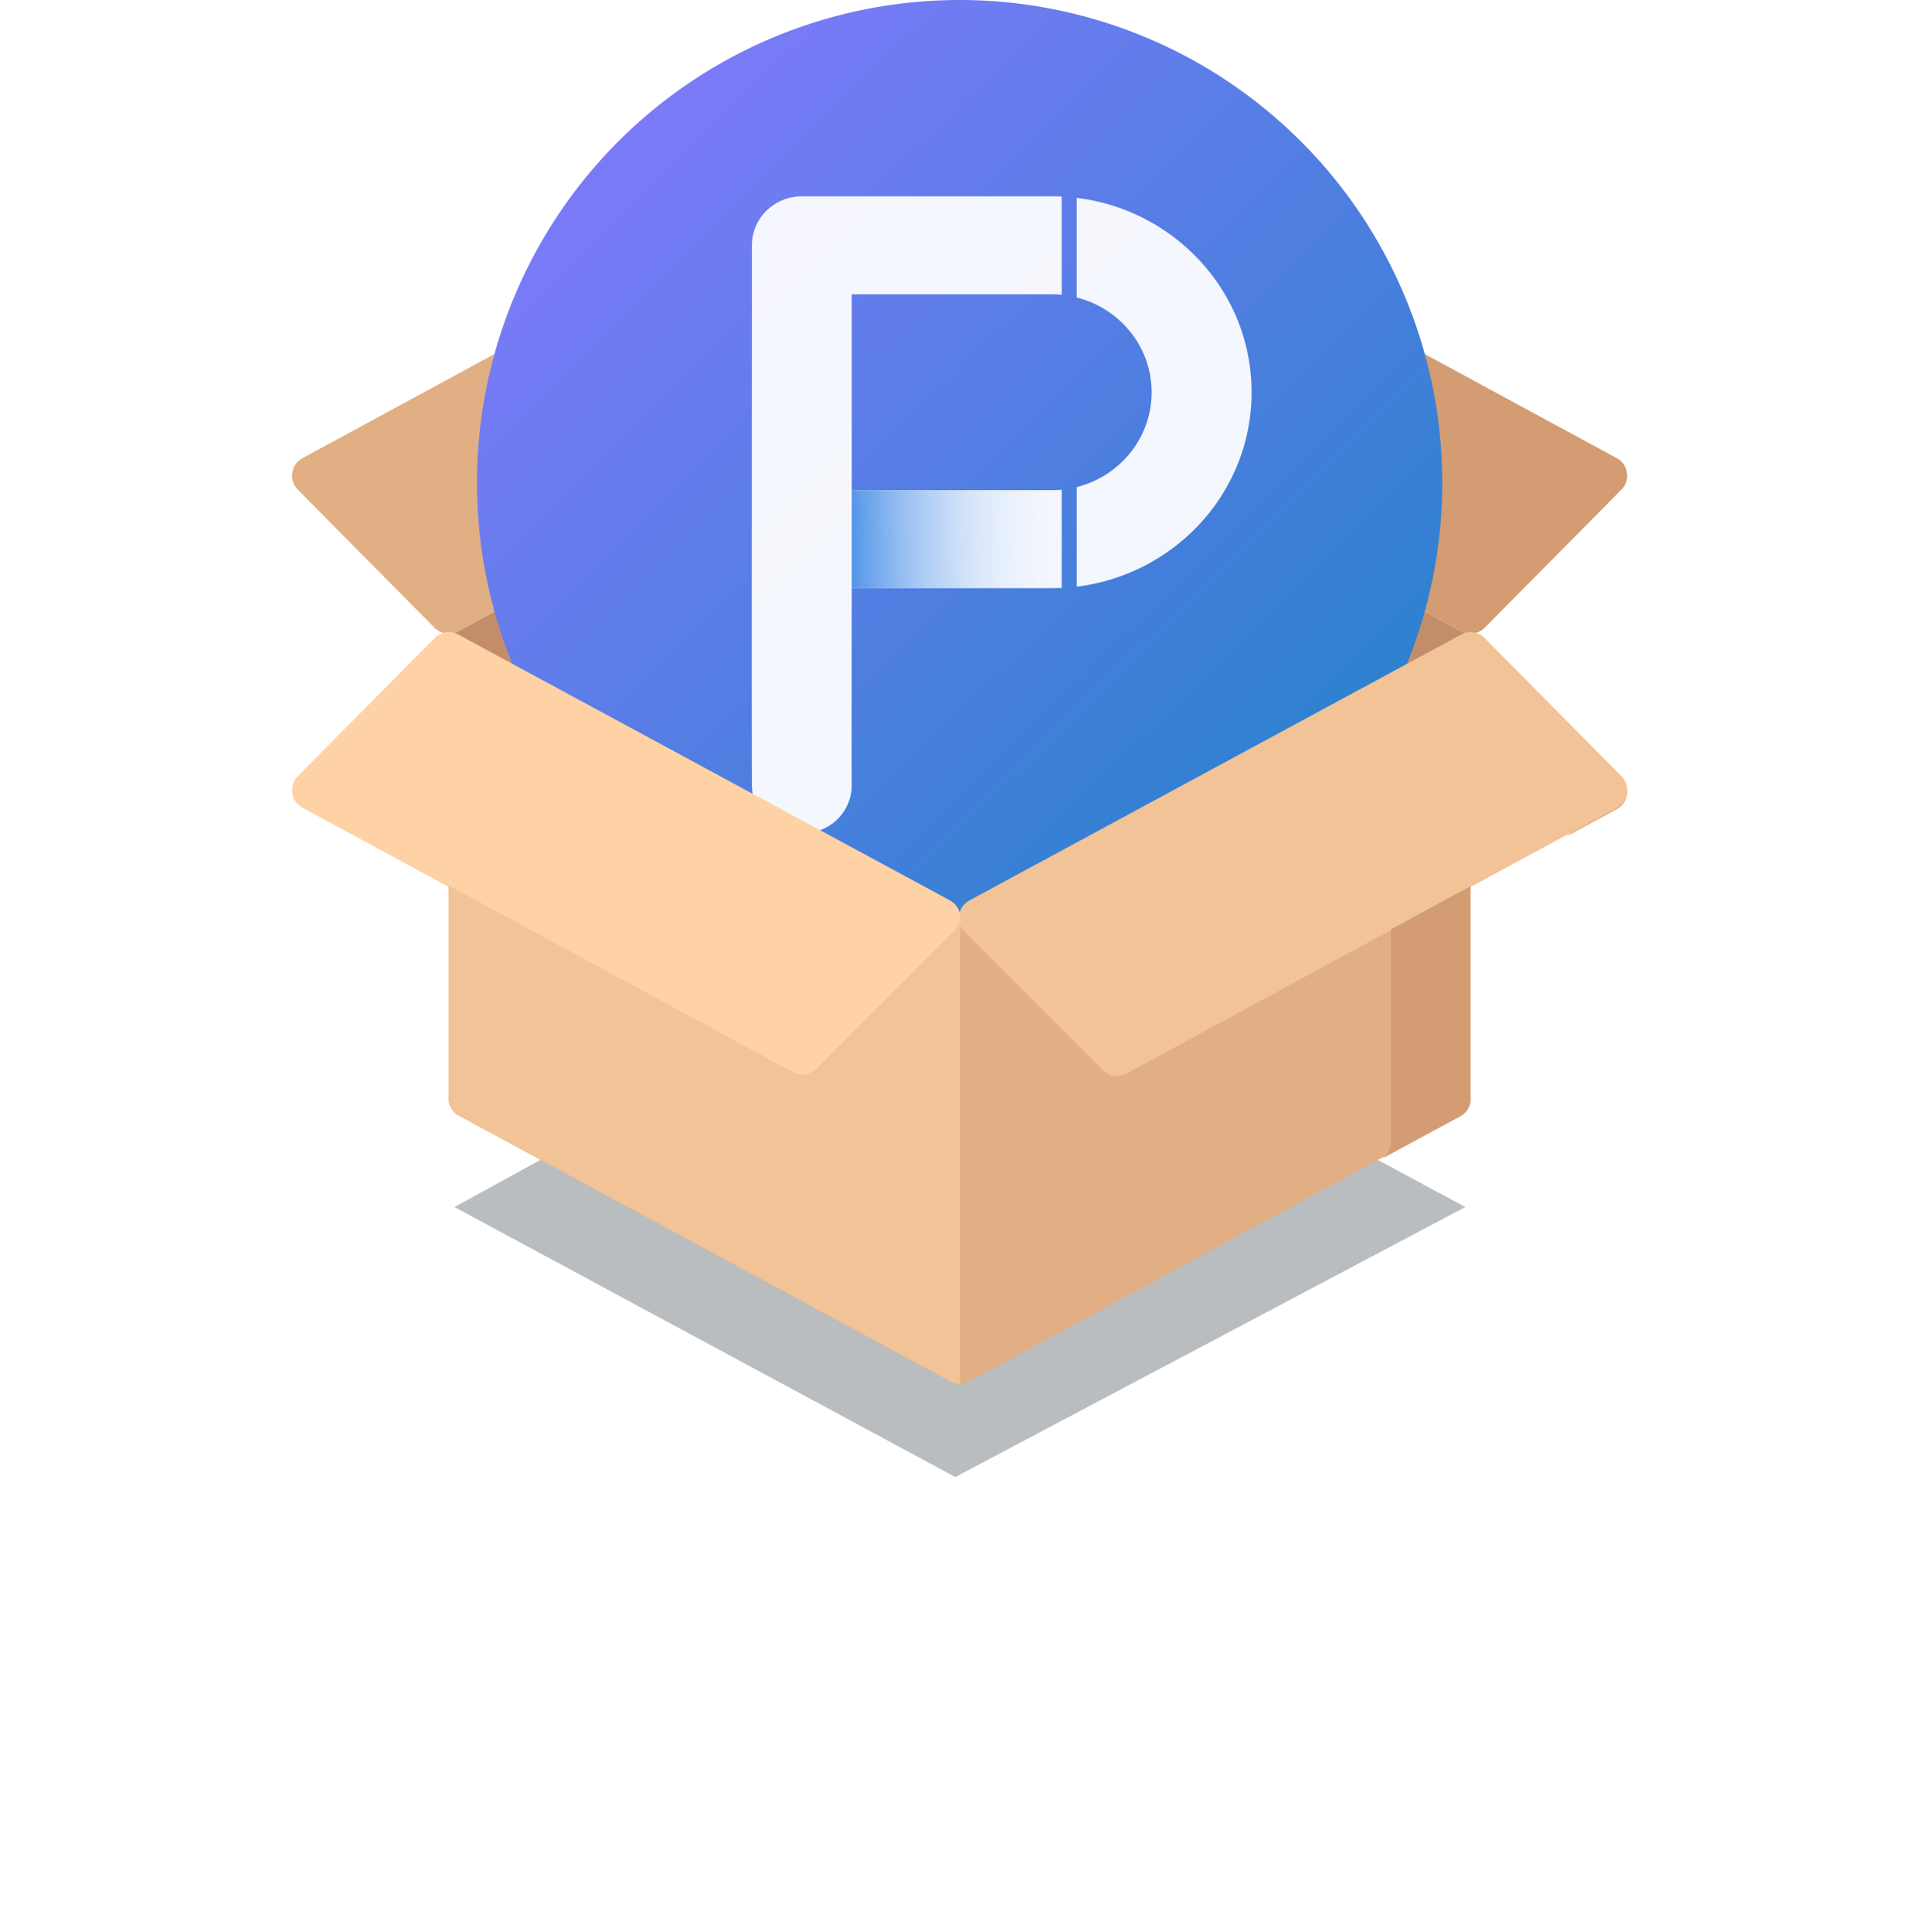
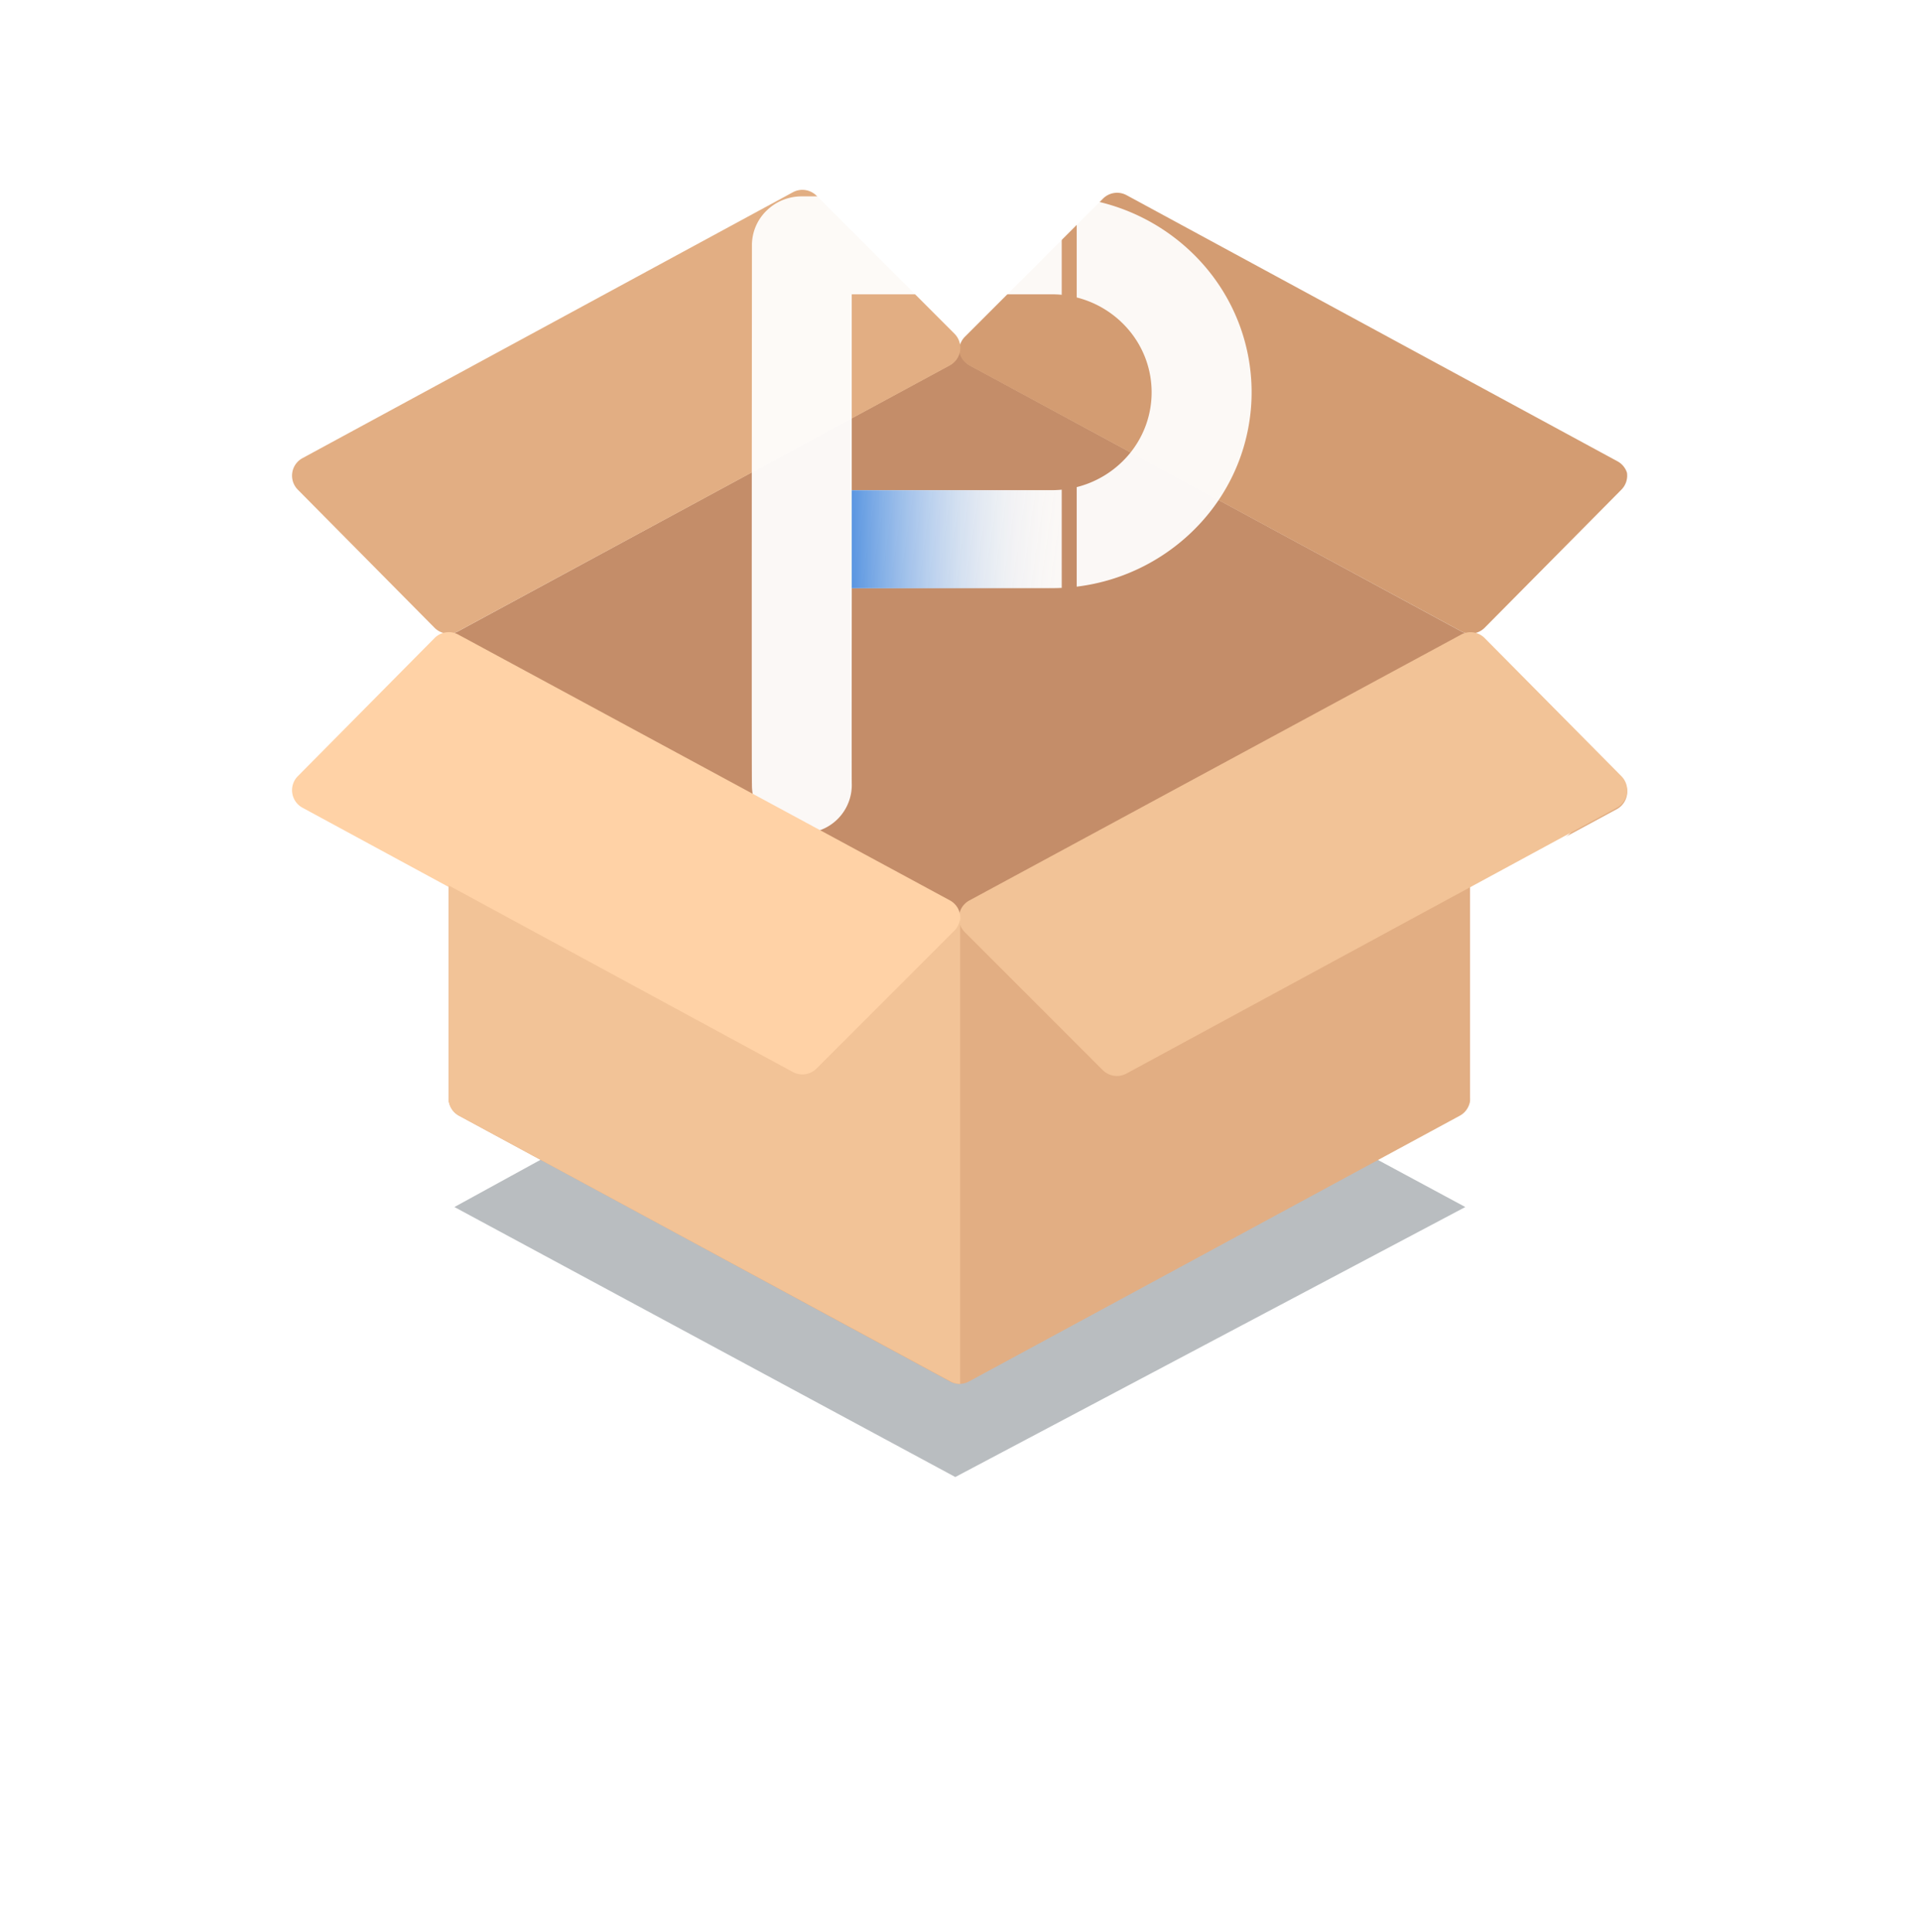
<svg xmlns="http://www.w3.org/2000/svg" width="71.904" height="72.323" viewBox="0 0 71.904 72.323">
  <defs>
    <filter id="路径_152" x="0" y="17.879" width="71.904" height="54.444" filterUnits="userSpaceOnUse">
      <feOffset dy="3" input="SourceAlpha" />
      <feGaussianBlur stdDeviation="3" result="blur" />
      <feFlood flood-opacity="0.161" />
      <feComposite operator="in" in2="blur" />
      <feComposite in="SourceGraphic" />
    </filter>
    <linearGradient id="linear-gradient" x1="0.09" y1="0.133" x2="0.905" y2="0.961" gradientUnits="objectBoundingBox">
      <stop offset="0" stop-color="#7f7afa" />
      <stop offset="1" stop-color="#2282c9" />
    </linearGradient>
    <linearGradient id="linear-gradient-3" x1="1" y1="0.398" x2="0" y2="0.404" gradientUnits="objectBoundingBox">
      <stop offset="0" stop-color="#fff" stop-opacity="0" />
      <stop offset="1" stop-color="#5497e9" />
    </linearGradient>
  </defs>
  <g id="icon_start_no_recent_file" transform="translate(-640.562 -521.697)">
    <g transform="matrix(1, 0, 0, 1, 640.56, 521.7)" filter="url(#路径_152)">
      <path id="路径_152-2" data-name="路径 152" d="M-171.082,3344.124l-18.758,10.285,18.758,10.109,19.1-10.109Z" transform="translate(206.86 -3312.22)" fill="#4c555d" opacity="0.389" />
    </g>
    <g id="组_189" data-name="组 189" transform="translate(651.5 521.697)">
      <path id="路径_143" data-name="路径 143" d="M82.656,60.11a.745.745,0,0,0,.383-.548.781.781,0,0,0,.008-.107.756.756,0,0,0,.008.107.747.747,0,0,0,.383.548l18.388,9.953a.741.741,0,0,0,.355.09.745.745,0,0,0-.355.091L83.437,80.2a.745.745,0,0,0-.383.548.786.786,0,0,0-.008.108.785.785,0,0,0-.008-.108.745.745,0,0,0-.383-.548L64.268,70.243a.762.762,0,0,0-.309-.09.759.759,0,0,0,.309-.09Z" transform="translate(-58.047 -46.428)" fill="#c48d69" />
-       <path id="路径_144" data-name="路径 144" d="M281.018,10.591a.747.747,0,0,1-.209.635l-5.12,5.169a.747.747,0,0,1-.885.131L256.39,6.573a.747.747,0,0,1-.383-.548A.76.76,0,0,1,256,5.918v0a.744.744,0,0,1,.219-.527l5.17-5.17a.745.745,0,0,1,.883-.128l18.364,9.953A.745.745,0,0,1,281.018,10.591Z" transform="translate(-231.026 7.108)" fill="#d39c72" />
+       <path id="路径_144" data-name="路径 144" d="M281.018,10.591a.747.747,0,0,1-.209.635l-5.12,5.169a.747.747,0,0,1-.885.131L256.39,6.573a.747.747,0,0,1-.383-.548v0a.744.744,0,0,1,.219-.527l5.17-5.17a.745.745,0,0,1,.883-.128l18.364,9.953A.745.745,0,0,1,281.018,10.591Z" transform="translate(-231.026 7.108)" fill="#d39c72" />
      <g id="组_188" data-name="组 188" transform="translate(0 7.109)">
        <path id="路径_146" data-name="路径 146" d="M433.346,172.326l-5.12-5.17a.744.744,0,0,0-.885-.13l-1.944,1.051a.744.744,0,0,1,.885.13l5.12,5.17a.746.746,0,0,1-.174,1.183l1.944-1.051a.746.746,0,0,0,.174-1.183Z" transform="translate(-383.563 -150.32)" fill="#e2ae83" />
        <path id="路径_147" data-name="路径 147" d="M29.587,5.926v0a.78.78,0,0,1-.008.107.745.745,0,0,1-.383.548L10.782,16.537a.761.761,0,0,1-.31.09h-.064a.742.742,0,0,1-.512-.22l-5.12-5.17a.746.746,0,0,1,.174-1.182L23.315.1A.747.747,0,0,1,24.2.229l5.17,5.17A.75.75,0,0,1,29.587,5.926Z" transform="translate(-4.56 -0.011)" fill="#e2ae83" />
      </g>
      <g id="组_6406" data-name="组 6406" transform="translate(6.926 0)">
-         <path id="路径_154548" data-name="路径 154548" d="M18.074,0A18.074,18.074,0,1,1,0,18.074,18.074,18.074,0,0,1,18.074,0Z" fill="url(#linear-gradient)" />
        <path id="路径_153521" data-name="路径 153521" d="M0,66Z" transform="translate(0 -56.681)" fill="url(#linear-gradient)" />
        <g id="组_5284" data-name="组 5284" transform="translate(10.284 7.352)" opacity="0.937">
          <g id="组_5285" data-name="组 5285" transform="translate(0 0)">
            <path id="减去_21" data-name="减去 21" d="M1.869,23.839a1.831,1.831,0,0,1-1.366-.5A1.7,1.7,0,0,1,.1,22.628a2.061,2.061,0,0,1-.088-.623c-.016-.027,0-19.97,0-20.172a1.8,1.8,0,0,1,.55-1.3A1.878,1.878,0,0,1,1.879,0h9.359c.125,0,.251,0,.375.009V3.685c-.123-.012-.25-.018-.376-.018H3.75V11h7.487c.125,0,.252-.006.376-.018v3.677c-.125.006-.252.009-.375.009H3.751c0,.459-.008,7.32,0,7.335a1.8,1.8,0,0,1-1.872,1.834Zm10.306-9.226h0V10.886A3.753,3.753,0,0,0,14.183,9.6a3.632,3.632,0,0,0,.586-1.045,3.614,3.614,0,0,0,0-2.437,3.632,3.632,0,0,0-.586-1.045,3.753,3.753,0,0,0-2.008-1.288V.057a7.525,7.525,0,0,1,4.66,2.406,7.285,7.285,0,0,1,1.386,2.221,7.225,7.225,0,0,1,0,5.3,7.285,7.285,0,0,1-1.386,2.221A7.525,7.525,0,0,1,12.175,14.613Z" transform="translate(0)" fill="#fff" />
            <path id="路径_153517" data-name="路径 153517" d="M.276,0H8.263V3.668H.276Z" transform="translate(3.474 11.004)" fill="url(#linear-gradient-3)" />
          </g>
        </g>
      </g>
      <path id="路径_149" data-name="路径 149" d="M63.383,166.938h-.064C63.34,166.937,63.362,166.937,63.383,166.938Z" transform="translate(-57.47 -143.25)" fill="#e2ae83" />
      <path id="路径_142" data-name="路径 142" d="M88.9,263.637c-.111.061-.234,6.23-.355,6.23a.744.744,0,0,1-.527-.218l-5.163-5.17a.749.749,0,0,1-.219-.529.749.749,0,0,1-.219.529l-5.163,5.17a.747.747,0,0,1-.882.129L63.5,262.792v7.962a.731.731,0,0,0,0,.077c0,.011,0,.021,0,.032s0,.026.006.039.008.032.012.048,0,.015.006.022.011.032.017.047l.008.021c.006.014.012.028.019.041l.012.025.019.032.019.031.017.024.026.035.016.018c.011.012.021.024.032.036l.018.017.034.031.036.027.021.016q.032.022.066.04l18.386,9.952a.745.745,0,0,0,.709,0l18.386-9.952c.023-.012.045-.026.066-.04l.021-.016.036-.027.034-.031.018-.017c.011-.011.022-.023.032-.036l.016-.018c.009-.011.017-.023.026-.035l.017-.024.019-.031c.006-.011.013-.021.019-.032l.012-.025c.007-.014.013-.027.019-.041l.008-.021c.006-.015.012-.031.017-.047s0-.015.006-.022.009-.031.012-.048,0-.026.006-.039,0-.021,0-.032a.739.739,0,0,0,0-.077v-7.962Z" transform="translate(-57.633 -229.64)" fill="#e2ae83" />
      <path id="路径_145" data-name="路径 145" d="M280.809,172.326a.746.746,0,0,1-.174,1.183l-18.364,9.953a.749.749,0,0,1-.883-.128l-5.17-5.17a.748.748,0,0,1-.219-.529.779.779,0,0,1,.008-.107.745.745,0,0,1,.383-.548l18.414-9.953a.744.744,0,0,1,.885.13Z" transform="translate(-231.026 -143.266)" fill="#f2c397" />
      <path id="路径_148" data-name="路径 148" d="M29.579,177.536a.784.784,0,0,1,.008.107.748.748,0,0,1-.219.529l-5.17,5.17a.749.749,0,0,1-.883.128L4.951,173.517a.746.746,0,0,1-.174-1.183l5.12-5.17a.743.743,0,0,1,.512-.22h.064a.763.763,0,0,1,.31.09L29.2,176.988A.745.745,0,0,1,29.579,177.536Z" transform="translate(-4.56 -143.275)" fill="#ffd2a6" />
-       <path id="路径_150" data-name="路径 150" d="M418.17,262.909c-.01.019-.02.026-.03.016h0l-2.741,1.485v7.961a.748.748,0,0,1,0,.077c0,.011,0,.021,0,.032s0,.026-.006.039-.008.032-.012.048,0,.015-.006.022-.011.032-.017.047l-.008.021c-.006.014-.012.028-.019.041l-.012.025-.019.032-.019.031-.018.024-.026.035-.016.018c-.011.012-.021.024-.032.036l-.018.017c-.011.011-.023.021-.035.031l-.036.027-.021.016-.015.009,2.935-1.587c.023-.012.045-.026.067-.04l.021-.016.036-.027.035-.031.018-.017c.011-.011.022-.023.033-.036l.016-.018c.009-.011.018-.023.026-.035l.018-.024.019-.031c.006-.011.013-.021.019-.032l.012-.025c.007-.014.013-.027.019-.041l.008-.021c.006-.016.012-.031.017-.047s0-.015.006-.022.009-.031.012-.048,0-.026.006-.039,0-.021,0-.032a.753.753,0,0,0,0-.077v-7.962Z" transform="translate(-374.252 -229.613)" fill="#d39c72" />
      <path id="路径_151" data-name="路径 151" d="M82.441,264.479l-5.17,5.17a.749.749,0,0,1-.883.129L63.5,262.792v7.962a.73.73,0,0,0,0,.077c0,.011,0,.021,0,.032s0,.026.006.039.008.032.012.048,0,.015.006.022.011.032.017.047l.008.021c.006.014.012.028.019.041l.012.025.019.032.019.031.018.024.026.035.016.018c.011.012.021.024.032.036l.019.017.035.031.036.027.021.016q.032.022.066.04l18.411,9.952a.746.746,0,0,0,.355.09V263.951A.749.749,0,0,1,82.441,264.479Z" transform="translate(-57.633 -229.64)" fill="#f2c397" />
    </g>
  </g>
</svg>